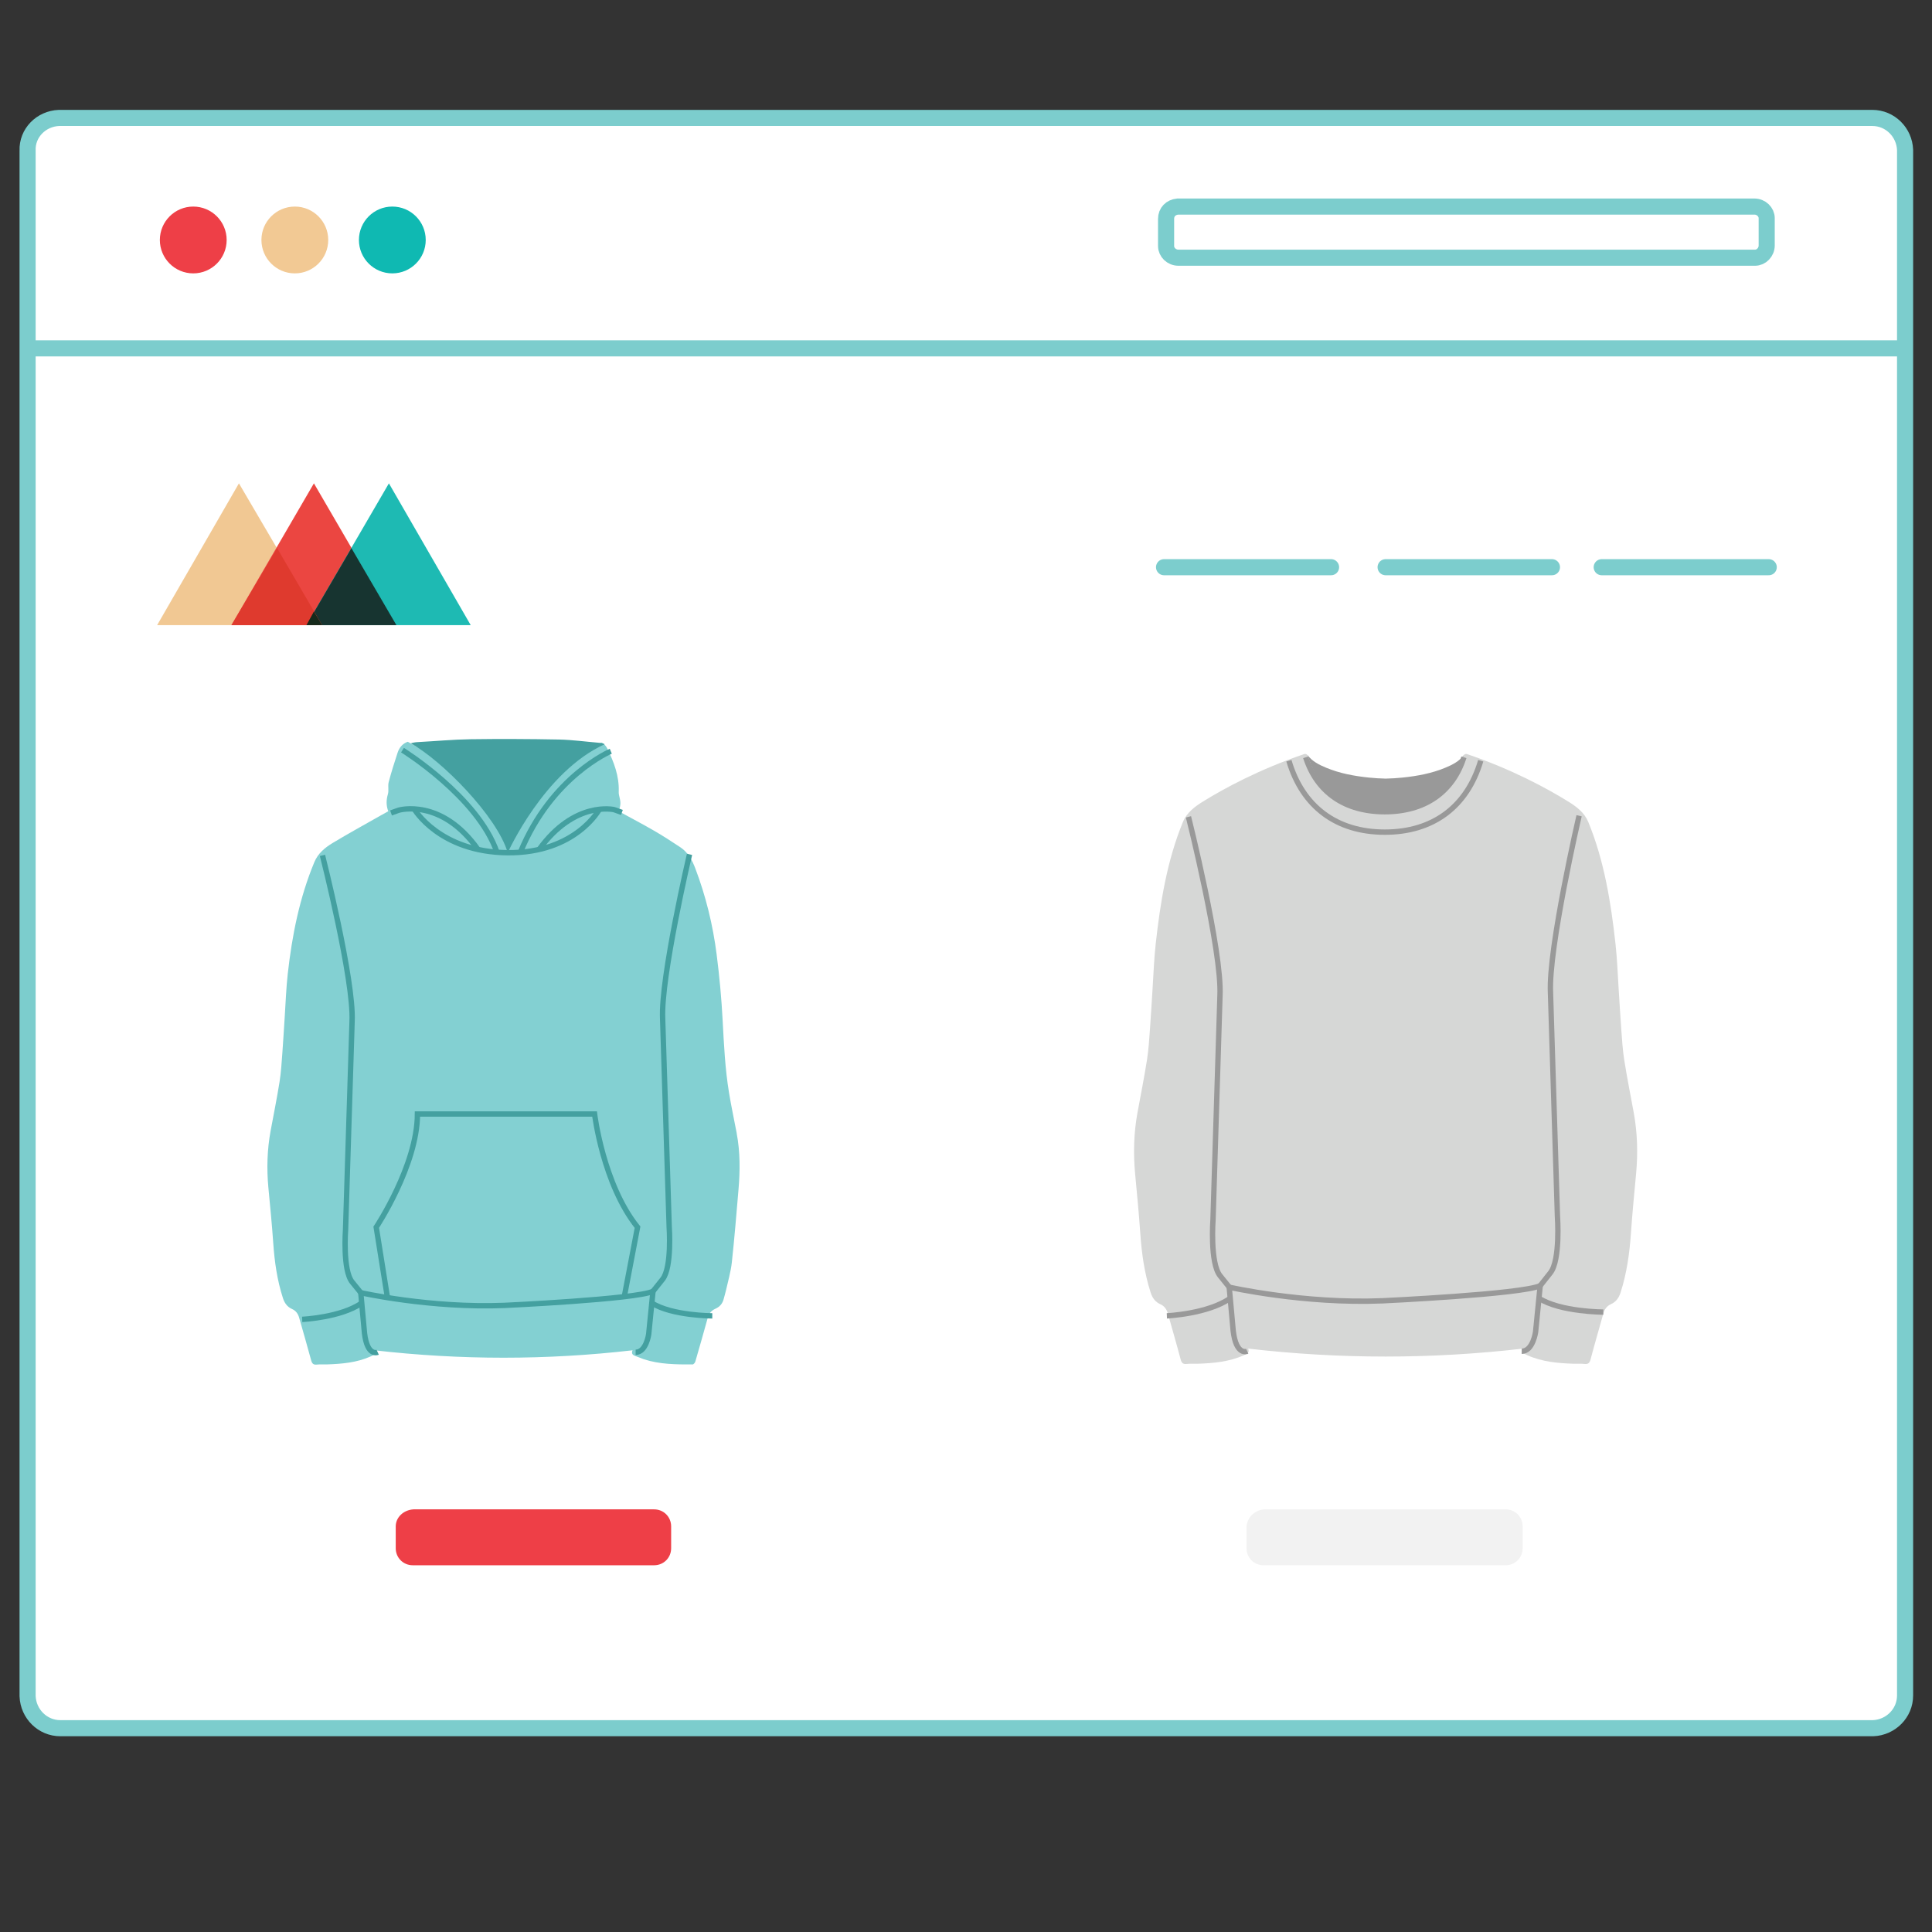
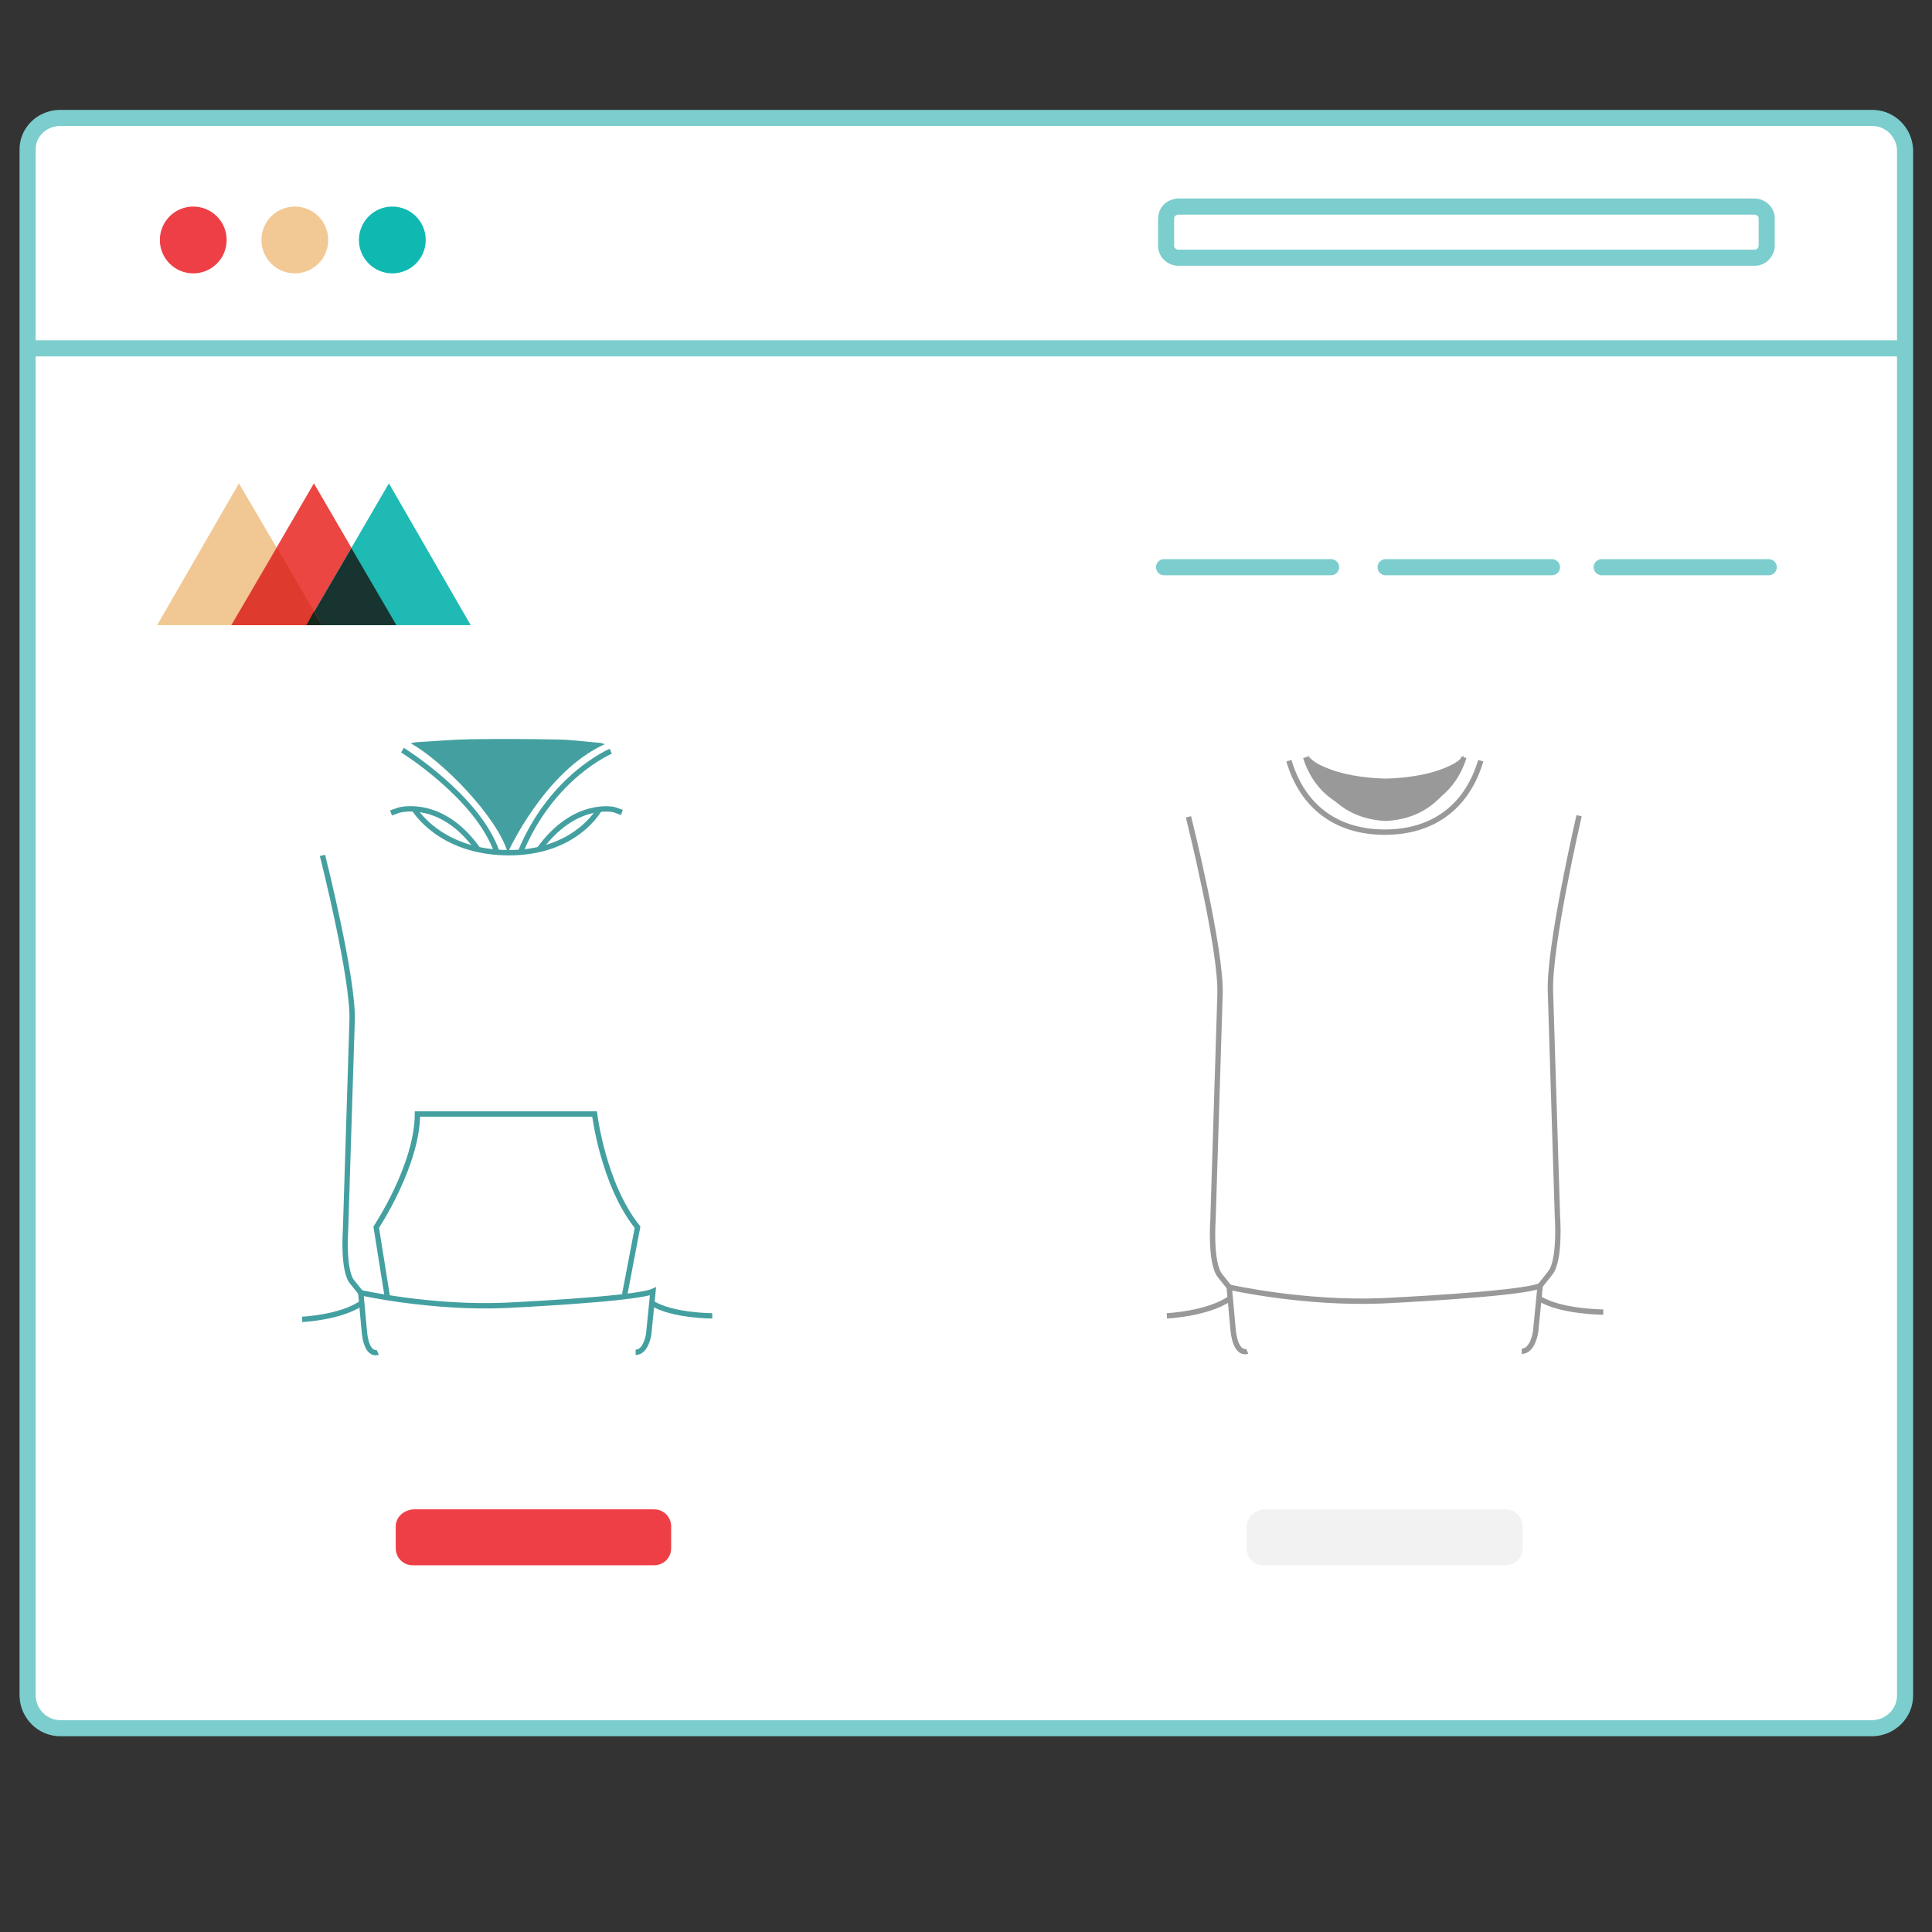
<svg xmlns="http://www.w3.org/2000/svg" width="180" height="180" viewBox="0 0 180 180" fill="none">
  <rect x="0" y="0" width="180" height="180" fill="#333333" stroke="none" />
  <g clip-path="url(#clip0_63_11299)">
    <path d="M5.619 10.988H174.444C176.095 10.988 177.429 12.322 177.492 13.973V157.963C177.492 159.615 176.159 160.948 174.507 161.012H5.619C3.968 161.012 2.634 159.678 2.571 158.027V14.037C2.507 12.386 3.841 11.052 5.492 10.988H5.619Z" fill="white" stroke="#7CCDCD" stroke-width="1.5" stroke-miterlimit="10" />
    <path d="M18.005 25.47C19.724 25.47 21.117 24.076 21.117 22.358C21.117 20.639 19.724 19.245 18.005 19.245C16.286 19.245 14.893 20.639 14.893 22.358C14.893 24.076 16.286 25.47 18.005 25.47Z" fill="#EE3F47" />
    <path d="M36.552 25.47C38.27 25.47 39.664 24.076 39.664 22.358C39.664 20.639 38.27 19.245 36.552 19.245C34.833 19.245 33.44 20.639 33.44 22.358C33.44 24.076 34.833 25.47 36.552 25.47Z" fill="#0FB9B2" />
    <path d="M27.469 25.47C29.187 25.47 30.581 24.076 30.581 22.358C30.581 20.639 29.187 19.245 27.469 19.245C25.75 19.245 24.356 20.639 24.356 22.358C24.356 24.076 25.75 25.47 27.469 25.47Z" fill="#F2C994" />
    <path d="M109.721 19.245H163.455C164.091 19.245 164.599 19.753 164.599 20.325V22.866C164.599 23.501 164.091 24.009 163.519 24.009H109.785C109.15 24.009 108.642 23.501 108.642 22.929V20.389C108.642 19.753 109.086 19.309 109.721 19.245Z" stroke="#7CCDCD" stroke-width="1.5" stroke-miterlimit="10" />
    <path d="M2.507 32.456H177.492" stroke="#7CCDCD" stroke-width="1.5" stroke-miterlimit="10" />
    <path d="M149.228 52.845H164.789" stroke="#7CCDCD" stroke-width="1.5" stroke-miterlimit="10" stroke-linecap="round" />
    <path d="M129.094 52.845H144.592" stroke="#7CCDCD" stroke-width="1.5" stroke-miterlimit="10" stroke-linecap="round" />
    <path d="M108.451 52.845H124.012" stroke="#7CCDCD" stroke-width="1.5" stroke-miterlimit="10" stroke-linecap="round" />
    <path d="M14.639 58.244L22.261 45.032L30.009 58.244H14.639Z" fill="#F1C893" />
    <path d="M21.561 58.244L29.247 45.032L36.932 58.244H21.561Z" fill="#EB4641" />
    <path d="M28.549 58.244L36.234 45.032L43.856 58.244H28.549Z" fill="#1EBAB3" />
    <path d="M28.549 58.244H36.933L32.741 51.067L28.549 58.244Z" fill="#173430" />
    <path d="M21.561 58.244H30.009L25.817 51.067L21.561 58.244Z" fill="#DF3A2E" />
    <path d="M28.549 58.244H30.01L29.247 56.973L28.549 58.244Z" fill="#15291B" />
    <path d="M38.52 140.623H60.941C61.831 140.623 62.529 141.322 62.529 142.211V144.244C62.529 145.133 61.831 145.832 60.941 145.832H38.457C37.568 145.832 36.869 145.133 36.869 144.244V142.211C36.869 141.385 37.568 140.687 38.52 140.623Z" fill="#EE3F47" />
    <path d="M117.788 140.623H140.273C141.162 140.623 141.861 141.322 141.861 142.211V144.244C141.861 145.133 141.162 145.832 140.273 145.832H117.725C116.835 145.832 116.137 145.133 116.137 144.244V142.211C116.2 141.385 116.899 140.687 117.788 140.623Z" fill="#F2F2F2" />
-     <path d="M68.637 105.575C68.395 104.309 68.124 103.046 67.916 101.773C67.554 99.557 67.446 97.318 67.328 95.077C67.22 93.015 67.029 90.955 66.766 88.906C66.416 86.166 65.76 83.489 64.777 80.897C64.478 80.109 64.083 79.396 63.366 78.924C62.562 78.392 61.754 77.866 60.92 77.385C59.842 76.762 58.739 76.183 57.652 75.59C57.85 74.896 57.85 74.815 57.664 74.03C57.644 73.94 57.644 73.843 57.646 73.75C57.697 72.309 57.2 71.009 56.582 69.745C56.457 69.493 56.284 69.302 56.058 69.186C49.546 71.73 47.169 77.637 47.169 77.637C46.535 74.133 40.815 70.638 37.991 69.107C37.541 69.27 37.218 69.598 37.045 70.122C36.746 71.031 36.455 71.947 36.212 72.873C36.121 73.226 36.243 73.636 36.141 73.983C35.982 74.527 35.97 75.038 36.173 75.585C35.917 75.726 35.671 75.86 35.426 75.999C33.945 76.843 32.446 77.661 30.987 78.542C30.274 78.973 29.627 79.504 29.287 80.322C27.899 83.659 27.208 87.163 26.809 90.731C26.661 92.061 26.614 93.401 26.527 94.736C26.451 95.871 26.39 97.005 26.304 98.138C26.238 99.028 26.184 99.921 26.044 100.799C25.8 102.328 25.494 103.844 25.211 105.366C24.888 107.123 24.839 108.89 25.006 110.667C25.167 112.373 25.338 114.081 25.456 115.792C25.578 117.544 25.818 119.267 26.361 120.944C26.514 121.415 26.767 121.762 27.211 121.959C27.575 122.121 27.768 122.403 27.872 122.77C28.245 124.09 28.635 125.406 28.988 126.731C29.075 127.06 29.208 127.171 29.541 127.133C29.845 127.098 30.154 127.129 30.459 127.119C31.854 127.072 33.234 126.954 34.533 126.377C34.808 126.256 35.054 126.153 34.899 125.805C42.914 126.723 50.9 126.727 58.933 125.803C58.8 126.114 58.947 126.26 59.228 126.349C59.484 126.43 59.729 126.552 59.985 126.637C61.465 127.119 62.998 127.127 64.531 127.121C64.616 127.121 64.751 126.964 64.781 126.857C65.172 125.517 65.551 124.173 65.925 122.829C66.037 122.424 66.241 122.113 66.642 121.938C67.051 121.76 67.324 121.451 67.429 121.005C67.495 120.731 67.586 120.465 67.645 120.19C67.835 119.334 68.087 118.486 68.183 117.619C68.429 115.354 68.613 113.082 68.806 110.81C68.954 109.061 68.965 107.313 68.633 105.58L68.637 105.575Z" fill="#83D0D2" />
    <path d="M35.189 125.988C35.189 125.988 34.22 126.428 33.959 124.205L33.613 120.44C33.613 120.44 40.122 121.902 47.026 121.62C47.026 121.62 59.176 121.057 60.837 120.312L60.438 124.301C60.438 124.301 60.206 125.996 59.22 125.988" stroke="#44A0A0" stroke-width="0.5" stroke-miterlimit="10" />
    <path d="M66.361 122.596C66.361 122.596 62.599 122.59 60.73 121.4" stroke="#44A0A0" stroke-width="0.5" stroke-miterlimit="10" />
    <path d="M28.153 122.922C28.153 122.922 31.752 122.76 33.702 121.4" stroke="#44A0A0" stroke-width="0.5" stroke-miterlimit="10" />
    <path d="M30.044 79.694C30.044 79.694 32.992 91.332 32.802 95.182L32.194 114.566C32.194 114.566 31.911 118.339 32.811 119.447L33.615 120.438" stroke="#44A0A0" stroke-width="0.5" stroke-miterlimit="10" />
-     <path d="M64.241 79.599C64.241 79.599 61.55 91.078 61.737 94.926L62.346 114.309C62.346 114.309 62.621 118.077 61.729 119.191L60.838 120.308" stroke="#44A0A0" stroke-width="0.5" stroke-miterlimit="10" />
    <path d="M36.098 120.895L35.052 114.336C35.052 114.336 38.879 108.575 38.893 103.791H55.396C55.396 103.791 56.182 110.319 59.398 114.336L58.169 120.781" stroke="#44A0A0" stroke-width="0.5" stroke-miterlimit="10" />
    <path d="M36.43 75.74L37.16 75.481C37.16 75.481 41.122 74.313 44.534 79.144" stroke="#44A0A0" stroke-width="0.5" stroke-miterlimit="10" />
    <path d="M57.942 75.692L57.211 75.432C57.211 75.432 53.535 74.555 50.228 79.147" stroke="#44A0A0" stroke-width="0.5" stroke-miterlimit="10" />
    <path d="M38.59 75.371C38.59 75.371 40.931 79.392 47.303 79.445C53.674 79.498 55.861 75.369 55.861 75.369" stroke="#44A0A0" stroke-width="0.5" stroke-miterlimit="10" />
    <path d="M47.305 79.445C47.305 79.445 50.68 71.906 56.337 69.338C56.199 69.267 56.042 69.222 55.867 69.208C54.601 69.105 53.337 68.926 52.069 68.9C49.322 68.847 46.576 68.835 43.83 68.873C42.183 68.898 40.539 69.054 38.892 69.141C38.664 69.153 38.458 69.192 38.27 69.259C41.094 70.789 46.313 76.045 47.303 79.445L47.305 79.445Z" fill="#44A0A0" />
    <path d="M37.499 69.888C37.499 69.888 44.506 74.228 46.3 79.402" stroke="#44A0A0" stroke-width="0.5" stroke-miterlimit="10" />
    <path d="M56.906 69.99C56.906 69.99 51.401 72.3 48.483 79.406" stroke="#44A0A0" stroke-width="0.5" stroke-miterlimit="10" />
    <path d="M134.653 71.528C133.383 72.055 132.046 72.302 130.69 72.443C130.161 72.498 129.633 72.531 129.105 72.542C128.576 72.531 128.048 72.498 127.519 72.443C126.163 72.302 124.826 72.055 123.556 71.528C122.898 71.255 122.262 70.943 121.819 70.343C122.558 72.759 124.398 76.264 129.105 76.487C133.812 76.264 135.651 72.76 136.39 70.343C135.947 70.943 135.311 71.255 134.653 71.528Z" fill="#999999" />
-     <path d="M152.212 103.663C151.911 102.026 151.586 100.395 151.326 98.752C151.176 97.806 151.12 96.846 151.049 95.89C150.958 94.672 150.893 93.451 150.812 92.231C150.719 90.794 150.669 89.353 150.511 87.924C150.087 84.085 149.458 80.179 147.98 76.59C147.619 75.71 146.885 75.159 146.13 74.69C144.126 73.447 140.847 71.669 136.641 70.243C136.569 70.227 136.442 70.268 136.402 70.326C136.39 70.342 136.378 70.355 136.367 70.37C135.634 72.765 133.765 75.6 129.094 75.6C124.422 75.6 122.553 72.765 121.821 70.37C121.81 70.355 121.797 70.341 121.786 70.326C121.745 70.268 121.618 70.227 121.546 70.243C117.34 71.669 114.062 73.447 112.058 74.69C111.303 75.159 110.568 75.71 110.207 76.59C108.729 80.179 108.101 84.085 107.676 87.924C107.518 89.353 107.468 90.794 107.375 92.231C107.295 93.451 107.23 94.672 107.139 95.89C107.068 96.846 107.011 97.806 106.862 98.752C106.602 100.395 106.277 102.026 105.976 103.663C105.631 105.552 105.579 107.454 105.757 109.364C105.928 111.2 106.11 113.036 106.235 114.876C106.365 116.76 106.622 118.614 107.2 120.417C107.362 120.924 107.631 121.297 108.103 121.509C108.491 121.683 108.697 121.987 108.807 122.382C109.203 123.801 109.62 125.215 109.994 126.641C110.088 126.995 110.228 127.115 110.583 127.074C110.906 127.037 111.236 127.069 111.56 127.058C113.045 127.008 114.514 126.881 115.895 126.261C116.188 126.131 116.45 126.019 116.286 125.645C120.559 126.14 124.825 126.387 129.094 126.387C133.362 126.387 137.628 126.14 141.902 125.645C141.737 126.019 141.999 126.131 142.292 126.261C143.674 126.881 145.143 127.008 146.627 127.058C146.952 127.069 147.281 127.037 147.604 127.074C147.959 127.115 148.1 126.995 148.193 126.641C148.568 125.215 148.984 123.801 149.38 122.382C149.491 121.987 149.697 121.683 150.084 121.509C150.557 121.297 150.825 120.924 150.988 120.417C151.566 118.614 151.822 116.76 151.952 114.876C152.078 113.036 152.26 111.2 152.43 109.364C152.609 107.454 152.557 105.552 152.212 103.663Z" fill="#D6D7D6" />
    <path d="M116.2 125.891C116.2 125.891 115.169 126.365 114.892 123.974L114.523 119.924C114.523 119.924 121.449 121.496 128.798 121.193C128.798 121.193 141.727 120.588 143.495 119.787L143.07 124.077C143.07 124.077 142.823 125.9 141.775 125.891" stroke="#999999" stroke-width="0.5" stroke-miterlimit="10" />
    <path d="M149.376 122.243C149.376 122.243 145.372 122.236 143.383 120.957" stroke="#999999" stroke-width="0.5" stroke-miterlimit="10" />
    <path d="M108.714 122.594C108.714 122.594 112.544 122.42 114.619 120.957" stroke="#999999" stroke-width="0.5" stroke-miterlimit="10" />
    <path d="M110.727 76.103C110.727 76.103 113.863 88.618 113.662 92.76L113.014 113.606C113.014 113.606 112.713 117.664 113.67 118.856L114.526 119.922" stroke="#999999" stroke-width="0.5" stroke-miterlimit="10" />
    <path d="M147.12 76.001C147.12 76.001 144.256 88.346 144.455 92.485L145.103 113.331C145.103 113.331 145.396 117.384 144.447 118.582L143.498 119.783" stroke="#999999" stroke-width="0.5" stroke-miterlimit="10" />
    <path d="M137.957 70.873C136.687 75.165 133.513 77.529 129.02 77.529C124.527 77.529 121.353 75.165 120.083 70.873" stroke="#999999" stroke-width="0.5" stroke-miterlimit="10" />
    <path d="M136.387 70.557C135.34 73.826 132.723 75.627 129.018 75.627C125.313 75.627 122.695 73.826 121.648 70.557" stroke="#999999" stroke-width="0.5" stroke-miterlimit="10" />
  </g>
  <defs>
    <clipPath id="clip0_63_11299">
      <rect width="180" height="180" fill="white" />
    </clipPath>
  </defs>
</svg>